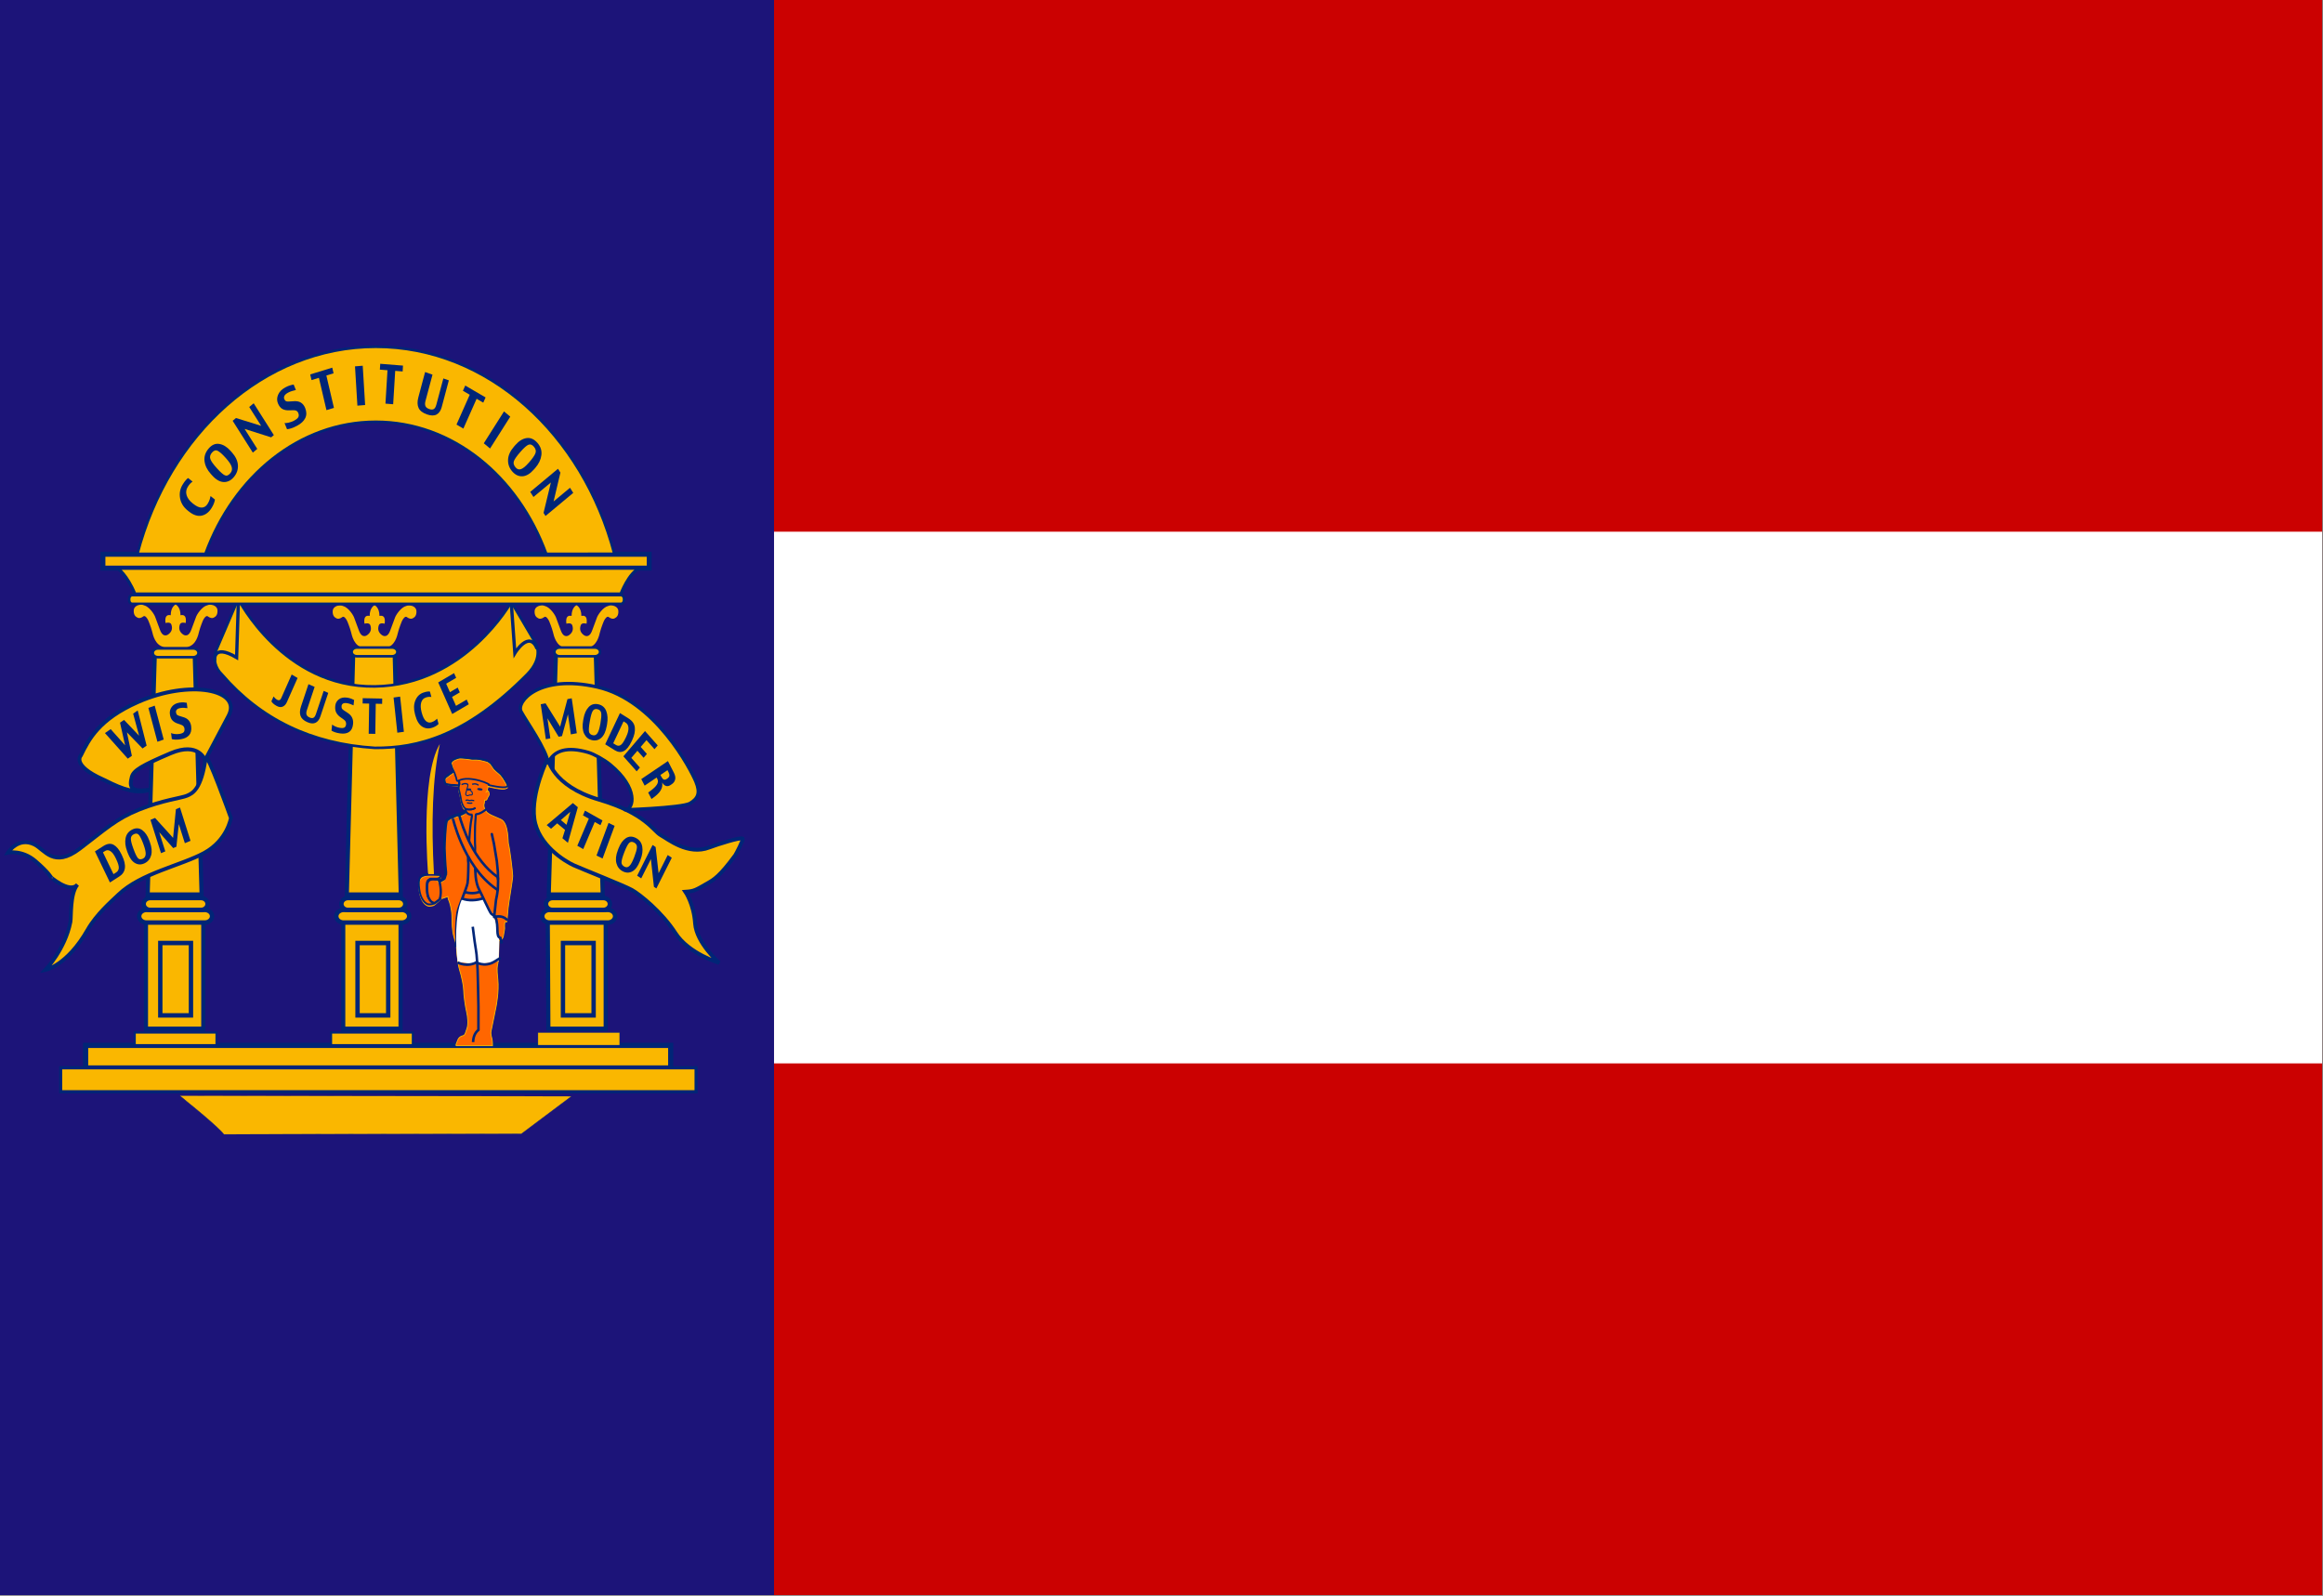
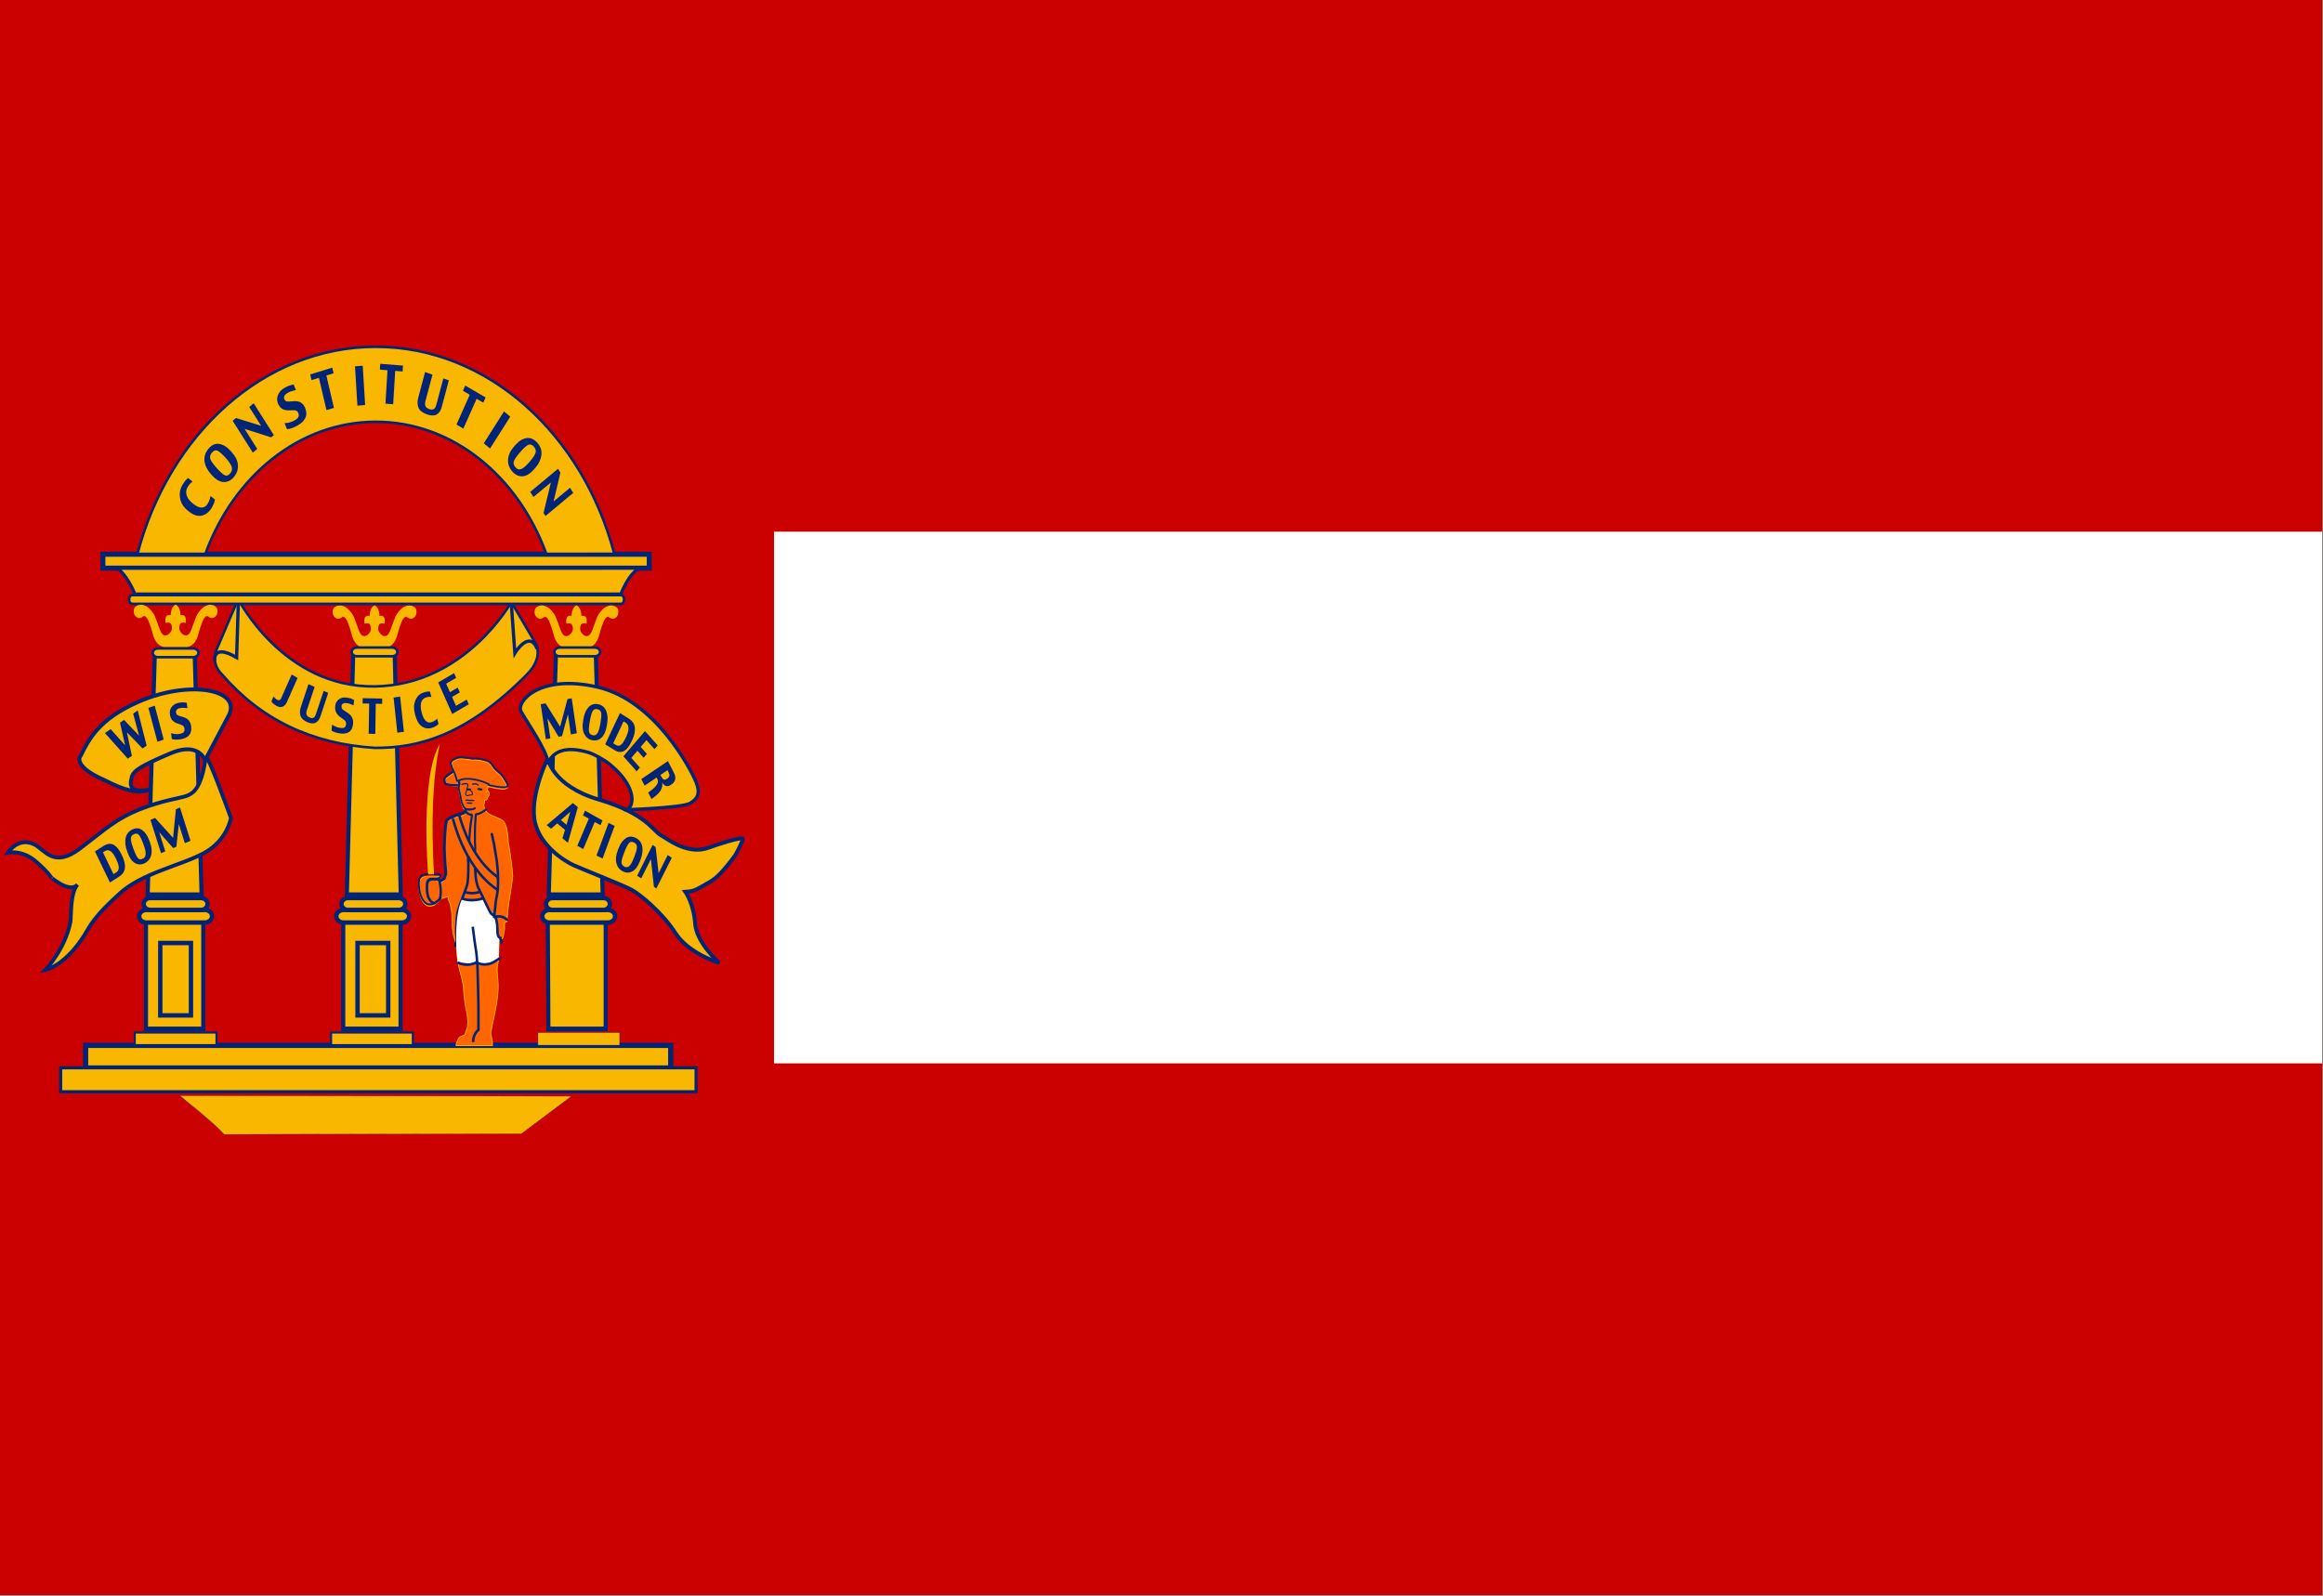
<svg xmlns="http://www.w3.org/2000/svg" xmlns:ns1="http://www.inkscape.org/namespaces/inkscape" xmlns:ns2="http://sodipodi.sourceforge.net/DTD/sodipodi-0.dtd" width="2108.195" height="1448.57" id="svg2" version="1.1" ns1:version="0.47 r22583" ns2:docname="Documento nuevo 1">
  <rect width="100%" height="100%" fill="#808080" stroke="none" />
  <defs id="defs4">
    <ns1:perspective ns2:type="inkscape:persp3d" ns1:vp_x="0 : 526.18109 : 1" ns1:vp_y="0 : 1000 : 0" ns1:vp_z="744.09448 : 526.18109 : 1" ns1:persp3d-origin="372.04724 : 350.78739 : 1" id="perspective10" />
    <ns1:perspective ns2:type="inkscape:persp3d" ns1:vp_x="0 : 0.5 : 1" ns1:vp_y="0 : 1000 : 0" ns1:vp_z="1 : 0.5 : 1" ns1:persp3d-origin="0.5 : 0.33333333 : 1" id="perspective3994" />
    <ns1:perspective id="perspective3967" ns1:persp3d-origin="360 : 162 : 1" ns1:vp_z="720 : 243 : 1" ns1:vp_y="0 : 1000 : 0" ns1:vp_x="0 : 243 : 1" ns2:type="inkscape:persp3d" />
    <ns1:perspective id="perspective3270" ns1:persp3d-origin="0.5 : 0.33333333 : 1" ns1:vp_z="1 : 0.5 : 1" ns1:vp_y="0 : 1000 : 0" ns1:vp_x="0 : 0.5 : 1" ns2:type="inkscape:persp3d" />
    <ns1:perspective id="perspective6293" ns1:persp3d-origin="371.13699 : 164.96567 : 1" ns1:vp_z="742.27399 : 247.4485 : 1" ns1:vp_y="0 : 1000 : 0" ns1:vp_x="0 : 247.4485 : 1" ns2:type="inkscape:persp3d" />
  </defs>
  <ns2:namedview id="base" pagecolor="#ffffff" bordercolor="#666666" borderopacity="1.0" ns1:pageopacity="0.0" ns1:pageshadow="2" ns1:zoom="0.12374369" ns1:cx="331.11986" ns1:cy="1446.5601" ns1:document-units="px" ns1:current-layer="layer1" showgrid="false" ns1:snap-bbox="true" ns1:window-width="1024" ns1:window-height="712" ns1:window-x="-4" ns1:window-y="-4" ns1:window-maximized="1" />
  <g ns1:label="Capa 1" ns1:groupmode="layer" id="layer1" transform="translate(908.383,-138.077)">
    <g ns1:label="Layer 1" id="layer1-7" transform="matrix(2.93,0,0,2.982,-909.255,136.64)">
      <g transform="matrix(0.959,0,0,1.079,0.298,0.482)" id="g3157">
        <rect style="fill:#cb0101" y="0" x="0" id="bg" width="750" height="450" />
-         <rect style="fill:#1c1479" y="0" x="0" id="left" width="250" height="450" />
        <rect style="fill:#ffffff" id="centre" width="500" height="150" x="250" y="150" />
      </g>
      <path id="path106" style="fill:#fab700;stroke:#002577;stroke-width:0pt;stroke-linejoin:round;stroke-miterlimit:3.864" d="m 116.273,184.736 c 0.025,-0.011 0.038,-0.016 0.039,-0.015 0.01,0 1.509,0.604 1.522,3.251 1.327,-0.28 1.863,0.509 1.607,2.368 0,0 -1.575,-0.48 -1.833,0.532 -0.386,1.17 -0.091,2.123 0.884,2.86 0,0 1.638,1.463 2.669,-1.31 1.031,-2.773 1.402,-3.716 1.402,-3.716 0.287,-1.021 1.994,-3.415 3.544,-3.751 0.591,-0.267 1.156,-0.214 1.786,-0.044 0,0 1.356,0.331 1.395,1.608 0.038,1.277 -0.424,1.833 -1.189,2.203 -0.846,0.41 -1.89,-0.47 -1.89,-0.47 -0.364,-0.077 -0.48,0.065 -0.704,0.24 -0.103,0.08 -0.532,0.611 -0.781,1.209 0,0 -0.753,1.793 -1.112,3.162 -0.283,1.078 -0.906,4.34 -3.837,4.83 l -6.917,0 c -2.931,-0.49 -3.554,-3.751 -3.837,-4.83 -0.359,-1.369 -1.112,-3.162 -1.112,-3.162 -0.249,-0.598 -0.678,-1.128 -0.781,-1.209 -0.223,-0.175 -0.34,-0.317 -0.704,-0.24 0,0 -1.044,0.879 -1.89,0.47 -0.765,-0.371 -1.228,-0.926 -1.189,-2.203 0.038,-1.277 1.395,-1.608 1.395,-1.608 0.631,-0.17 1.196,-0.222 1.786,0.044 1.55,0.336 3.257,2.729 3.543,3.751 0,0 0.371,0.943 1.402,3.716 1.031,2.773 2.669,1.31 2.669,1.31 0.975,-0.736 1.27,-1.69 0.884,-2.86 -0.257,-1.012 -1.833,-0.532 -1.833,-0.532 -0.256,-1.859 0.28,-2.648 1.607,-2.368 0.013,-2.646 1.512,-3.255 1.522,-3.251 8.7e-4,-3.3e-4 0.014,0 0.039,0.015 l -0.088,0 z" />
      <polygon id="polygon108" style="fill:#fab700;fill-rule:evenodd;stroke:#002577;stroke-width:8.489;stroke-miterlimit:3.864" transform="matrix(0.15,0,0,0.169,-100.588,-185.548)" points="1401.9,2277.75 1487.53,2277.75 1500.16,2712.42 1388.75,2712.42 1388.75,2712.42 " />
      <polygon id="polygon110" style="fill:#fab700;fill-rule:evenodd;stroke:#002577;stroke-width:8.489;stroke-miterlimit:3.864" transform="matrix(0.15,0,0,0.169,-100.588,-185.548)" points="1381.37,2756.75 1499.68,2756.71 1499.68,2954.14 1381.38,2954.14 1381.38,2954.14 " />
      <path id="path114" style="fill:#fab700;stroke:#002577;stroke-width:1.354;stroke-miterlimit:3.864" d="m 106.737,277.463 18.024,0 c 1.256,0 2.273,0.862 2.273,1.926 0,1.064 -1.018,1.926 -2.273,1.926 l -18.024,0 c -1.256,0 -2.273,-0.862 -2.273,-1.926 0,-1.064 1.018,-1.926 2.273,-1.926 l 0,0 z" />
      <path id="path118" style="fill:#fab700;fill-rule:evenodd;stroke:#002577;stroke-width:1.354;stroke-miterlimit:3.864" d="m 108.074,273.85 15.734,0 c 1.118,0 2.024,0.809 2.024,1.806 l 0,0 c 0,0.998 -0.906,1.807 -2.024,1.807 l -15.734,0 c -1.118,0 -2.024,-0.809 -2.024,-1.807 l 0,0 c 0,-0.998 0.906,-1.806 2.024,-1.806 z" />
      <rect id="rect120" style="fill:none;stroke:#002577;stroke-width:1.354;stroke-miterlimit:3.864" y="287.536" x="111.041" height="22.037" width="9.499" />
      <path id="path124" style="fill:#fab700;stroke:#002577;stroke-width:0.782;stroke-miterlimit:3.864" d="m 110.843,197.594 10.912,0 c 0.897,0 1.624,0.595 1.624,1.33 0,0.734 -0.727,1.329 -1.624,1.329 l -10.912,0 c -0.897,0 -1.624,-0.595 -1.624,-1.329 1.9e-4,-0.734 0.727,-1.33 1.624,-1.33 l 0,0 z" />
      <rect id="rect128" style="fill:#fab700;fill-rule:evenodd;stroke:#002577;stroke-width:1.595;stroke-miterlimit:3.864" y="318.701" x="26.821" height="6.885" width="181.219" />
      <rect id="rect132" style="fill:#fab700;stroke:#002577;stroke-width:0.957;stroke-miterlimit:3.864" y="325.527" x="19.09" height="7.29" width="196.807" />
      <rect id="rect136" style="fill:#fab700;fill-rule:evenodd;stroke:#002577;stroke-width:1.524;stroke-miterlimit:3.864" y="169.203" x="32.18" height="4.218" width="169.202" />
      <path id="path138" style="fill:#fab700;fill-rule:evenodd;stroke:#002577;stroke-width:0.782;stroke-linejoin:round;stroke-miterlimit:3.864" d="m 169.511,169.074 c -8.766,-23.662 -29.112,-40.195 -52.811,-40.195 -23.685,0 -44.02,16.556 -52.795,40.195 l -21.032,0 c 9.728,-36.369 39.134,-63.032 73.827,-63.032 34.716,0 64.14,26.613 73.858,63.02 l -21.047,0.012 z" />
      <path id="path140" style="fill:#fab700;fill-rule:evenodd;stroke:#002577;stroke-width:0.957;stroke-miterlimit:3.864" d="m 36.727,173.474 c 0,0 2.925,1.971 5.36,7.84 l 150.526,-0.011 c 0,0 2.475,-6.562 5.885,-7.846 l -161.772,0.013 z" />
      <path id="path144" style="fill:#fab700;fill-rule:evenodd;stroke:#002577;stroke-width:0.782;stroke-linejoin:round;stroke-miterlimit:3.864" d="m 74.071,182.838 c 0,0 13.945,26.964 42.3,26.593 28.011,-0.367 42.301,-25.676 42.301,-25.676 l 7.47,12.471 c 0,0 2.76,4.218 -2.598,9.537 -18.931,18.789 -33.927,22.482 -47.172,22.375 -19.562,-1.206 -35.34,-8.665 -47.334,-22.375 -2.157,-2.021 -2.598,-4.677 -1.949,-6.878 l 6.982,-16.047 z" />
      <path id="path146" style="fill:none;stroke:#002577;stroke-width:1.016;stroke-miterlimit:3.864" d="m 66.805,201.682 c 0,0 -0.852,-5.456 6.779,-1.054 l 0.568,-17.698" />
      <path id="path148" style="fill:none;stroke:#002577;stroke-width:1.016;stroke-miterlimit:3.864" d="m 166.669,197.968 c -2.436,-5.915 -6.901,1.329 -6.901,1.329 l -1.124,-15.451" />
      <path id="path152" style="fill:#fab700;stroke:#002577;stroke-width:0.798;stroke-miterlimit:3.864" d="m 41.273,181.631 151.34,0 c 0.538,0 0.974,0.513 0.974,1.145 l 0,0.381 c 0,0.632 -0.436,1.145 -0.974,1.145 l -151.34,0 c -0.538,0 -0.974,-0.513 -0.974,-1.145 l 0,-0.381 c -9.6e-5,-0.632 0.436,-1.145 0.974,-1.145 l 0,0 z" />
      <path id="path162" style="fill:#fab700;stroke:#002577;stroke-width:0pt;stroke-linejoin:round;stroke-miterlimit:3.864" d="m 54.65,184.524 c 0.025,-0.011 0.038,-0.016 0.039,-0.015 0.01,0 1.509,0.604 1.522,3.251 1.327,-0.28 1.863,0.51 1.607,2.369 0,0 -1.575,-0.48 -1.833,0.532 -0.386,1.17 -0.091,2.123 0.884,2.86 0,0 1.638,1.463 2.669,-1.31 1.031,-2.773 1.402,-3.716 1.402,-3.716 0.287,-1.021 1.993,-3.415 3.544,-3.751 0.591,-0.267 1.156,-0.214 1.786,-0.044 0,0 1.356,0.331 1.395,1.608 0.038,1.277 -0.424,1.833 -1.189,2.203 -0.846,0.41 -1.89,-0.47 -1.89,-0.47 -0.364,-0.077 -0.48,0.065 -0.704,0.24 -0.103,0.08 -0.532,0.611 -0.781,1.209 0,0 -0.753,1.793 -1.112,3.162 -0.283,1.078 -0.906,4.34 -3.837,4.829 l -6.917,0 c -2.931,-0.49 -3.554,-3.751 -3.837,-4.829 -0.359,-1.369 -1.112,-3.162 -1.112,-3.162 -0.249,-0.598 -0.678,-1.128 -0.781,-1.209 -0.223,-0.175 -0.34,-0.316 -0.704,-0.24 0,0 -1.044,0.879 -1.89,0.47 -0.765,-0.371 -1.228,-0.926 -1.189,-2.203 0.038,-1.277 1.395,-1.608 1.395,-1.608 0.631,-0.17 1.196,-0.222 1.786,0.044 1.55,0.335 3.257,2.729 3.544,3.751 0,0 0.371,0.943 1.402,3.716 1.031,2.773 2.669,1.31 2.669,1.31 0.975,-0.736 1.27,-1.69 0.884,-2.86 -0.257,-1.012 -1.833,-0.532 -1.833,-0.532 -0.256,-1.859 0.28,-2.648 1.607,-2.369 0.013,-2.646 1.512,-3.255 1.522,-3.251 0,-3.2e-4 0.014,0 0.039,0.015 l -0.088,0 z" />
      <polygon id="polygon164" style="fill:#fab700;fill-rule:evenodd;stroke:#002577;stroke-width:8.489;stroke-miterlimit:3.864" transform="matrix(0.15,0,0,0.169,-100.588,-185.548)" points="992.28,2277.75 1074.57,2277.75 1088.87,2712.42 977.464,2712.42 977.464,2712.42 " />
      <polygon id="polygon166" style="fill:#fab700;fill-rule:evenodd;stroke:#002577;stroke-width:8.489;stroke-miterlimit:3.864" transform="matrix(0.15,0,0,0.169,-100.588,-185.548)" points="974.015,2756.75 1092.32,2756.71 1092.32,2954.14 974.016,2954.14 974.016,2954.14 " />
      <path id="path168" style="fill:#fab700;fill-rule:evenodd;stroke:#002577;stroke-width:1.354;stroke-miterlimit:3.864" d="m 45.682,277.463 18.024,0 c 1.256,0 2.273,0.862 2.273,1.926 l 0,0 c 0,1.064 -1.018,1.926 -2.273,1.926 l -18.024,0 c -1.255,0 -2.273,-0.862 -2.273,-1.926 l 0,0 c -1.92e-4,-1.064 1.018,-1.926 2.273,-1.926 z" />
      <path id="path170" style="fill:#fab700;fill-rule:evenodd;stroke:#002577;stroke-width:1.354;stroke-miterlimit:3.864" d="m 46.827,273.85 15.734,0 c 1.118,0 2.024,0.809 2.024,1.806 l 0,0 c 0,0.998 -0.906,1.807 -2.024,1.807 l -15.734,0 c -1.118,0 -2.024,-0.809 -2.024,-1.807 l 0,0 c 0,-0.998 0.906,-1.806 2.024,-1.806 z" />
      <rect id="rect172" style="fill:none;stroke:#002577;stroke-width:1.354;stroke-miterlimit:3.864" y="287.536" x="49.945" height="22.037" width="9.499" />
      <path id="path176" style="fill:#fab700;stroke:#002577;stroke-width:0.782;stroke-miterlimit:3.864" d="m 49.238,197.876 10.912,0 c 0.897,0 1.624,0.595 1.624,1.33 0,0.734 -0.727,1.33 -1.624,1.33 l -10.912,0 c -0.897,0 -1.624,-0.595 -1.624,-1.33 0,-0.734 0.727,-1.33 1.624,-1.33 l 0,0 z" />
      <rect id="rect180" style="fill:#fab700;fill-rule:evenodd;stroke:#002577;stroke-width:0.651;stroke-miterlimit:3.864" y="314.786" x="42.028" height="3.851" width="25.332" />
      <path id="path188" style="fill:#fab700;stroke:#002577;stroke-width:0pt;stroke-linejoin:round;stroke-miterlimit:3.864" d="m 178.813,184.736 c 0.025,-0.011 0.038,-0.016 0.039,-0.015 0.01,0 1.509,0.604 1.522,3.251 1.327,-0.28 1.863,0.509 1.607,2.368 0,0 -1.575,-0.48 -1.833,0.532 -0.386,1.17 -0.091,2.123 0.884,2.86 0,0 1.638,1.463 2.669,-1.31 1.031,-2.773 1.402,-3.716 1.402,-3.716 0.287,-1.021 1.993,-3.415 3.544,-3.751 0.591,-0.267 1.156,-0.214 1.786,-0.044 0,0 1.356,0.331 1.395,1.608 0.038,1.277 -0.424,1.833 -1.189,2.203 -0.845,0.41 -1.89,-0.47 -1.89,-0.47 -0.364,-0.077 -0.48,0.065 -0.704,0.24 -0.103,0.08 -0.532,0.611 -0.781,1.209 0,0 -0.753,1.793 -1.112,3.162 -0.283,1.078 -0.906,4.34 -3.837,4.83 l -6.917,0 c -2.931,-0.49 -3.554,-3.751 -3.837,-4.83 -0.359,-1.369 -1.112,-3.162 -1.112,-3.162 -0.249,-0.598 -0.678,-1.128 -0.781,-1.209 -0.224,-0.175 -0.34,-0.317 -0.704,-0.24 0,0 -1.044,0.879 -1.89,0.47 -0.765,-0.371 -1.228,-0.926 -1.189,-2.203 0.038,-1.277 1.395,-1.608 1.395,-1.608 0.631,-0.17 1.196,-0.222 1.786,0.044 1.55,0.336 3.257,2.729 3.544,3.751 0,0 0.371,0.943 1.402,3.716 1.031,2.773 2.669,1.31 2.669,1.31 0.975,-0.736 1.27,-1.69 0.883,-2.86 -0.257,-1.012 -1.833,-0.532 -1.833,-0.532 -0.256,-1.859 0.28,-2.648 1.607,-2.368 0.013,-2.646 1.512,-3.255 1.522,-3.251 8.7e-4,-3.3e-4 0.014,0 0.039,0.015 l -0.088,0 z" />
      <polygon id="polygon190" style="fill:#fab700;fill-rule:evenodd;stroke:#002577;stroke-width:8.489;stroke-miterlimit:3.864" transform="matrix(0.15,0,0,0.169,-100.588,-185.548)" points="1820.51,2277.75 1902.81,2277.75 1917.1,2712.42 1805.69,2712.42 1805.69,2712.42 " />
      <polygon id="polygon192" style="fill:#fab700;fill-rule:evenodd;stroke:#002577;stroke-width:8.489;stroke-miterlimit:3.864" transform="matrix(0.15,0,0,0.169,-100.588,-185.548)" points="1803.7,2756.75 1923.25,2756.71 1923.25,2954.14 1804.95,2954.14 1804.95,2954.14 " />
      <path id="path196" style="fill:#fab700;stroke:#002577;stroke-width:1.354;stroke-miterlimit:3.864" d="m 170.526,277.463 18.024,0 c 1.256,0 2.273,0.862 2.273,1.926 0,1.064 -1.018,1.926 -2.273,1.926 l -18.024,0 c -1.256,0 -2.273,-0.862 -2.273,-1.926 0,-1.064 1.018,-1.926 2.273,-1.926 l 0,0 z" />
      <path id="path200" style="fill:#fab700;fill-rule:evenodd;stroke:#002577;stroke-width:1.354;stroke-miterlimit:3.864" d="m 171.442,273.85 15.734,0 c 1.118,0 2.024,0.809 2.024,1.806 l 0,0 c 0,0.998 -0.906,1.807 -2.024,1.807 l -15.734,0 c -1.118,0 -2.024,-0.809 -2.024,-1.807 l 0,0 c 0,-0.998 0.906,-1.806 2.024,-1.806 z" />
-       <rect id="rect202" style="fill:none;stroke:#002577;stroke-width:1.354;stroke-miterlimit:3.864" y="287.536" x="174.667" height="22.037" width="9.499" />
      <path id="path206" style="fill:#fab700;stroke:#002577;stroke-width:0.782;stroke-miterlimit:3.864" d="m 173.634,197.594 10.912,0 c 0.897,0 1.624,0.595 1.624,1.33 0,0.734 -0.727,1.329 -1.624,1.329 l -10.912,0 c -0.897,0 -1.624,-0.595 -1.624,-1.329 0,-0.734 0.727,-1.33 1.624,-1.33 l 0,0 z" />
      <rect id="rect210" style="fill:#fab700;fill-rule:evenodd;stroke:#002577;stroke-width:0.651;stroke-miterlimit:3.864" y="314.786" x="102.84" height="3.851" width="25.332" />
      <path id="path212" style="fill:#fab700;fill-rule:evenodd;stroke:#002577;stroke-width:1.162;stroke-miterlimit:3.864" d="m 11.269,262.595 c -4.135,-3.486 -8.504,-2.568 -8.504,-2.568 0,0 3.157,-4.931 8.192,-2.477 3.199,1.56 5.93,7.339 14.044,1.284 8.114,-6.054 11.263,-9.113 18.413,-11.925 7.346,-2.889 13.107,-3.486 14.824,-4.22 1.716,-0.734 4.402,-1.884 5.773,-11.558 0.312,-2.202 7.802,18.346 7.802,18.346 0,0 -1.092,6.788 -8.27,10.641 -7.178,3.853 -19.615,6.157 -26.527,12.659 -2.341,2.202 -6.838,6.008 -9.557,10.687 -6.398,11.008 -13.068,12.246 -13.068,12.246 0,0 6.049,-6.213 7.724,-14.585 0.312,-1.559 -0.198,-8.574 2.185,-11.375 -2.53,2.975 -8.935,-2.886 -8.114,-2.11 0,-2.2e-4 -0.78,-1.56 -4.915,-5.045 z" />
      <path id="path214" style="fill:#fab700;fill-rule:evenodd;stroke:#002577;stroke-width:1.185;stroke-miterlimit:3.864" d="m 169.961,231.319 c 0,0 1.299,8.345 15.832,12.563 14.533,4.218 16.807,9.537 19.161,10.821 2.355,1.284 8.472,6.227 15.02,3.76 2.58,-0.972 9.788,-3.21 10.377,-2.712 0.221,0.414 -2.06,4.724 -2.339,5.097 -4.822,6.438 -6.658,7.428 -8.444,8.436 -3.901,2.203 -4.203,2.47 -6.982,2.659 0,0 2.598,3.668 3.004,9.628 0.406,5.96 7.47,12.012 7.47,12.012 0,0 -9.418,-2.751 -13.559,-9.078 -4.141,-6.327 -10.961,-11.738 -13.478,-13.113 -2.517,-1.375 -15.345,-6.327 -18.024,-7.519 -2.679,-1.192 -11.042,-6.144 -12.179,-14.122 -1.137,-7.978 4.141,-18.432 4.141,-18.432 z" />
      <path id="path216" style="fill:#fab700;stroke:#002577;stroke-width:1.185;stroke-miterlimit:3.864" d="m 32.171,237.736 c -9.865,-4.356 -6.819,-7.296 -6.819,-7.296 2.427,-4.89 5.607,-11.031 17.626,-16.242 16.076,-6.969 32.476,-3.851 28.092,4.218 -2.665,4.906 -7.266,13.48 -7.266,13.48 0,0 -1.908,-5.777 -10.677,-2.109 -8.769,3.668 -11.475,5.222 -11.996,7.161 -0.812,3.026 -0.487,4.952 5.846,3.851 -4.141,1.559 -8.754,-0.067 -13.933,-2.664 l -0.874,-0.4 z" />
      <path id="path218" style="fill:#fab700;stroke:#002577;stroke-width:1.016;stroke-linejoin:round;stroke-miterlimit:3.864" d="m 182.505,229.512 c 1.823,0.529 4.935,2.231 6.769,3.715 8.937,7.232 7.292,13.54 4.814,13.705 -2.76,0.183 17.523,-0.456 19.959,-1.923 2.436,-1.467 3.248,-3.118 1.786,-6.602 -1.461,-3.484 -12.503,-24.759 -30.528,-28.794 -18.024,-4.035 -25.167,4.528 -23.627,7.428 1.461,2.751 8.119,11.921 8.363,15.68 1.849,-3.934 6.008,-5.055 12.463,-3.209 z" />
      <polygon id="polygon222" style="fill:#002577;fill-rule:evenodd" transform="matrix(0.15,0,0,0.169,-100.588,-185.548)" points="1853.13,2358.55 1863.63,2421.5 1863.63,2421.5 1851.34,2423.57 1845.31,2387.44 1833.03,2426.64 1826.08,2427.8 1802.93,2394.55 1808.96,2430.68 1799.67,2432.24 1789.16,2369.28 1799.12,2367.61 1829.19,2409.7 1844.31,2360.03 " />
      <path id="path224" style="fill:#002577;fill-rule:evenodd" d="m 188.229,221.487 c -0.301,1.671 -0.865,2.869 -1.693,3.595 -0.827,0.721 -1.789,0.956 -2.887,0.703 -1.086,-0.25 -1.887,-0.889 -2.402,-1.919 -0.514,-1.034 -0.623,-2.375 -0.327,-4.022 l 0.109,-0.604 c 0.277,-1.535 0.815,-2.714 1.615,-3.54 0.804,-0.824 1.812,-1.097 3.025,-0.818 1.184,0.272 1.991,0.969 2.42,2.091 0.433,1.123 0.514,2.438 0.242,3.944 l -0.102,0.569 z m -1.994,-0.604 0.052,-0.288 c 0.235,-1.306 0.315,-2.296 0.24,-2.971 -0.075,-0.675 -0.469,-1.095 -1.181,-1.258 -0.657,-0.151 -1.145,0.029 -1.462,0.541 -0.314,0.513 -0.601,1.492 -0.861,2.938 l -0.047,0.26 c -0.262,1.455 -0.346,2.477 -0.251,3.064 0.095,0.587 0.493,0.961 1.193,1.122 0.574,0.132 1.042,-0.065 1.404,-0.591 0.365,-0.525 0.669,-1.464 0.913,-2.817 z" />
-       <path id="path226" style="fill:#002577;fill-rule:evenodd" d="m 195.919,226.163 c -0.74,1.54 -1.548,2.526 -2.422,2.957 -0.871,0.433 -1.809,0.341 -2.815,-0.276 l -2.928,-1.796 4.567,-9.499 2.626,1.611 c 1.2,0.736 1.861,1.671 1.983,2.806 0.127,1.133 -0.148,2.404 -0.826,3.814 l -0.185,0.384 z m -1.78,-1.173 0.124,-0.258 c 0.5,-1.041 0.731,-1.929 0.692,-2.665 -0.039,-0.736 -0.32,-1.264 -0.842,-1.585 l -0.672,-0.412 -3.205,6.667 0.826,0.506 c 0.512,0.314 1.002,0.33 1.472,0.047 0.471,-0.287 1.007,-1.053 1.606,-2.3 z" />
+       <path id="path226" style="fill:#002577;fill-rule:evenodd" d="m 195.919,226.163 c -0.74,1.54 -1.548,2.526 -2.422,2.957 -0.871,0.433 -1.809,0.341 -2.815,-0.276 l -2.928,-1.796 4.567,-9.499 2.626,1.611 c 1.2,0.736 1.861,1.671 1.983,2.806 0.127,1.133 -0.148,2.404 -0.826,3.814 l -0.185,0.384 z m -1.78,-1.173 0.124,-0.258 c 0.5,-1.041 0.731,-1.929 0.692,-2.665 -0.039,-0.736 -0.32,-1.264 -0.842,-1.585 l -0.672,-0.412 -3.205,6.667 0.826,0.506 c 0.512,0.314 1.002,0.33 1.472,0.047 0.471,-0.287 1.007,-1.053 1.606,-2.3 " />
      <polygon id="polygon228" style="fill:#002577;fill-rule:evenodd" transform="matrix(0.15,0,0,0.169,-100.588,-185.548)" points="1987.22,2490.11 1959.8,2463.09 2004.43,2417.56 2030.68,2443.42 2024.03,2450.21 2007.5,2433.93 1995.52,2446.15 2008.36,2458.79 2001.61,2465.67 1988.78,2453.03 1976.18,2465.88 1993.87,2483.32 1987.22,2490.11 " />
      <path id="path230" style="fill:#002577;fill-rule:evenodd" d="m 202.09,243.699 -1.027,-1.97 c 1.321,-0.9 2.199,-1.668 2.633,-2.305 0.439,-0.635 0.514,-1.23 0.225,-1.785 l -0.245,-0.469 -3.705,2.465 -1.04,-1.994 8.246,-5.486 1.816,3.483 c 0.442,0.848 0.584,1.562 0.425,2.142 -0.157,0.583 -0.485,1.041 -0.984,1.373 l -0.448,0.298 c -0.47,0.313 -0.928,0.409 -1.373,0.289 -0.445,-0.12 -0.854,-0.471 -1.227,-1.055 0.17,0.824 0.011,1.632 -0.473,2.424 -0.479,0.793 -1.42,1.656 -2.823,2.589 z m 4.703,-6.099 0.224,-0.149 c 0.357,-0.237 0.559,-0.509 0.606,-0.814 0.047,-0.305 -0.034,-0.657 -0.241,-1.056 l -0.339,-0.651 -2.18,1.451 0.281,0.539 c 0.247,0.473 0.503,0.758 0.769,0.854 0.266,0.096 0.56,0.038 0.881,-0.175 z" />
      <path id="path234" style="fill:#002577;fill-rule:evenodd" d="m 176.199,257.04 -1.696,-1.392 0.808,-2.542 -2.427,-1.992 -1.905,1.642 -1.35,-1.108 8.101,-6.713 1.545,1.268 -3.076,10.837 z m -0.426,-5.485 1.162,-3.96 -2.917,2.52 1.755,1.44 z" />
      <polygon id="polygon236" style="fill:#002577;fill-rule:evenodd" transform="matrix(0.15,0,0,0.169,-100.588,-185.548)" points="1912.48,2587.12 1912.48,2587.12 1900.66,2581.34 1876.91,2630.16 1864.67,2624.17 1888.42,2575.35 1876.31,2569.43 1880.47,2560.88 1916.64,2578.57 " />
      <polygon id="polygon238" style="fill:#002577;fill-rule:evenodd" transform="matrix(0.15,0,0,0.169,-100.588,-185.548)" points="1904.3,2641.79 1929.17,2583.03 1941.72,2588.37 1916.84,2647.13 1916.84,2647.13 " />
      <path id="path240" style="fill:#002577;fill-rule:evenodd" d="m 198.499,262.643 c -0.614,1.558 -1.395,2.59 -2.341,3.096 -0.946,0.502 -1.93,0.496 -2.954,-0.019 -1.013,-0.509 -1.672,-1.329 -1.978,-2.461 -0.304,-1.136 -0.154,-2.471 0.452,-4.007 l 0.222,-0.563 c 0.564,-1.431 1.316,-2.451 2.255,-3.061 0.943,-0.608 1.98,-0.628 3.11,-0.06 1.104,0.555 1.758,1.433 1.962,2.634 0.207,1.202 0.035,2.506 -0.519,3.91 l -0.209,0.53 z m -1.831,-1.078 0.106,-0.268 c 0.48,-1.217 0.748,-2.164 0.804,-2.842 0.056,-0.678 -0.248,-1.183 -0.912,-1.517 -0.613,-0.308 -1.123,-0.251 -1.531,0.171 -0.404,0.424 -0.872,1.31 -1.404,2.658 l -0.095,0.242 c -0.535,1.357 -0.812,2.333 -0.832,2.93 -0.02,0.597 0.297,1.059 0.95,1.387 0.536,0.269 1.03,0.191 1.484,-0.234 0.457,-0.424 0.934,-1.266 1.431,-2.527 z" />
      <polygon id="polygon242" style="fill:#002577;fill-rule:evenodd" transform="matrix(0.15,0,0,0.169,-100.588,-185.548)" points="1988.24,2678.07 2020.08,2622.79 2026.39,2626.45 2032.51,2673.61 2051.35,2640.89 2059.75,2645.75 2027.92,2701.04 2027.92,2701.04 2022.85,2698.1 2016.64,2648.2 1996.64,2682.93 " />
      <polygon id="polygon246" style="fill:#002577;fill-rule:evenodd" transform="matrix(0.15,0,0,0.169,-100.588,-185.548)" points="947.473,2386.16 956.922,2380.46 956.922,2380.46 975.353,2443.83 966.901,2448.92 934.647,2419.84 944.877,2462.19 936.425,2467.28 889.304,2421.2 901.123,2414.08 930.901,2443.32 920.398,2402.47 928.679,2397.48 959.796,2425.91 " />
      <polygon id="polygon248" style="fill:#002577;fill-rule:evenodd" transform="matrix(0.15,0,0,0.169,-100.588,-185.548)" points="997.61,2436.85 978.994,2375.81 992.027,2371.81 1010.64,2432.86 1010.64,2432.86 " />
      <path id="path250" style="fill:#002577;fill-rule:evenodd" d="m 59.515,221.608 c 0.141,1.135 -0.072,2.025 -0.641,2.67 -0.569,0.64 -1.421,1.05 -2.554,1.23 -0.648,0.103 -1.201,0.145 -1.657,0.126 -0.457,-0.019 -0.839,-0.075 -1.146,-0.165 l -0.229,-1.844 c 0.247,0.13 0.622,0.227 1.125,0.292 0.502,0.06 0.988,0.053 1.457,-0.022 0.66,-0.105 1.101,-0.281 1.321,-0.528 0.225,-0.248 0.307,-0.613 0.247,-1.095 -0.038,-0.312 -0.163,-0.575 -0.372,-0.787 -0.209,-0.213 -0.758,-0.451 -1.646,-0.715 -0.708,-0.215 -1.276,-0.542 -1.704,-0.981 -0.428,-0.443 -0.696,-1.095 -0.803,-1.956 -0.102,-0.823 0.105,-1.565 0.623,-2.226 0.522,-0.662 1.304,-1.075 2.346,-1.241 0.505,-0.08 0.965,-0.103 1.379,-0.067 0.417,0.03 0.712,0.07 0.885,0.12 l 0.203,1.632 c -0.355,-0.045 -0.705,-0.078 -1.053,-0.101 -0.348,-0.022 -0.712,0 -1.094,0.057 -0.541,0.086 -0.918,0.247 -1.132,0.483 -0.214,0.237 -0.302,0.504 -0.265,0.802 0.047,0.379 0.172,0.65 0.375,0.816 0.203,0.166 0.764,0.368 1.682,0.608 0.855,0.221 1.487,0.574 1.896,1.059 0.412,0.48 0.665,1.091 0.757,1.833 z" />
      <path id="path254" style="fill:#002577;fill-rule:evenodd" d="m 89.133,214.259 c -0.294,0.651 -0.725,1.097 -1.293,1.338 -0.563,0.239 -1.215,0.145 -1.956,-0.281 -0.433,-0.249 -0.767,-0.484 -1.001,-0.705 -0.231,-0.218 -0.404,-0.433 -0.52,-0.645 l 0.665,-1.474 c 0.109,0.148 0.263,0.32 0.464,0.516 0.206,0.194 0.425,0.357 0.658,0.491 0.222,0.128 0.446,0.166 0.672,0.114 0.226,-0.052 0.416,-0.248 0.57,-0.589 l 3.254,-7.213 1.825,1.05 -3.337,7.398 z" />
      <path id="path256" style="fill:#002577;fill-rule:evenodd" d="m 99.531,218.579 c -0.323,0.95 -0.822,1.588 -1.496,1.915 -0.673,0.322 -1.525,0.26 -2.556,-0.187 -1.106,-0.479 -1.803,-1.111 -2.091,-1.896 -0.288,-0.785 -0.24,-1.743 0.145,-2.876 l 2.308,-6.788 1.912,0.829 -2.401,7.063 c -0.186,0.548 -0.224,1.006 -0.111,1.371 0.117,0.363 0.433,0.656 0.947,0.878 0.476,0.206 0.87,0.237 1.182,0.09 0.316,-0.144 0.581,-0.533 0.797,-1.166 l 2.388,-7.022 1.417,0.614 -2.44,7.176 z" />
      <path id="path258" style="fill:#002577;fill-rule:evenodd" d="m 109.654,220.909 c -0.124,1.138 -0.534,1.935 -1.231,2.391 -0.697,0.452 -1.613,0.599 -2.749,0.441 -0.65,-0.09 -1.193,-0.211 -1.63,-0.363 -0.437,-0.152 -0.793,-0.317 -1.069,-0.495 l 0.201,-1.849 c 0.209,0.197 0.549,0.401 1.02,0.611 0.471,0.205 0.942,0.34 1.413,0.405 0.662,0.092 1.127,0.051 1.397,-0.124 0.274,-0.174 0.437,-0.502 0.49,-0.986 0.034,-0.313 -0.026,-0.603 -0.179,-0.869 -0.153,-0.266 -0.629,-0.657 -1.426,-1.172 -0.635,-0.415 -1.108,-0.897 -1.421,-1.446 -0.312,-0.553 -0.421,-1.261 -0.328,-2.124 0.089,-0.825 0.46,-1.481 1.112,-1.968 0.656,-0.487 1.506,-0.657 2.551,-0.512 0.506,0.07 0.955,0.183 1.347,0.339 0.396,0.151 0.672,0.276 0.827,0.375 l -0.178,1.635 c -0.332,-0.147 -0.663,-0.282 -0.994,-0.405 -0.331,-0.123 -0.687,-0.211 -1.07,-0.264 -0.542,-0.075 -0.944,-0.029 -1.204,0.136 -0.261,0.166 -0.407,0.398 -0.44,0.697 -0.041,0.379 0.017,0.679 0.176,0.898 0.158,0.219 0.653,0.579 1.485,1.079 0.775,0.464 1.305,0.989 1.589,1.577 0.289,0.584 0.393,1.248 0.312,1.992 z" />
      <polygon id="polygon260" style="fill:#002577;fill-rule:evenodd" transform="matrix(0.15,0,0,0.169,-100.588,-185.548)" points="1461.62,2368.56 1461.62,2368.56 1448.47,2368.33 1447.53,2422.64 1433.9,2422.4 1434.85,2368.1 1421.38,2367.86 1421.55,2358.34 1461.79,2359.05 " />
      <polygon id="polygon262" style="fill:#002577;fill-rule:evenodd" transform="matrix(0.15,0,0,0.169,-100.588,-185.548)" points="1493.03,2420.52 1485.28,2357.16 1498.8,2355.5 1506.56,2418.85 1506.56,2418.85 " />
      <path id="path264" style="fill:#002577;fill-rule:evenodd" d="m 136.13,220.842 c -0.106,0.152 -0.323,0.336 -0.65,0.554 -0.326,0.222 -0.722,0.414 -1.186,0.574 -1.172,0.405 -2.244,0.306 -3.218,-0.297 -0.971,-0.609 -1.682,-1.746 -2.134,-3.413 l -0.113,-0.418 c -0.42,-1.553 -0.383,-2.929 0.111,-4.128 0.498,-1.201 1.314,-1.996 2.447,-2.388 0.488,-0.168 0.904,-0.275 1.249,-0.319 0.344,-0.049 0.621,-0.05 0.831,0 l 0.445,1.644 c -0.194,-0.048 -0.444,-0.064 -0.75,-0.048 -0.303,0.015 -0.644,0.088 -1.024,0.219 -0.707,0.244 -1.172,0.762 -1.394,1.552 -0.219,0.79 -0.172,1.76 0.139,2.911 l 0.038,0.144 c 0.334,1.233 0.765,2.081 1.293,2.542 0.532,0.461 1.119,0.58 1.76,0.359 0.434,-0.15 0.791,-0.328 1.071,-0.535 0.279,-0.211 0.496,-0.393 0.652,-0.547 l 0.432,1.596 z" />
      <polygon id="polygon266" style="fill:#002577;fill-rule:evenodd" transform="matrix(0.15,0,0,0.169,-100.588,-185.548)" points="1640.58,2369.34 1606.33,2386.83 1577.43,2329.96 1610.21,2313.21 1614.52,2321.69 1593.88,2332.24 1601.64,2347.5 1617.67,2339.31 1622.04,2347.9 1606.01,2356.09 1614.17,2372.15 1636.27,2360.86 1640.58,2369.34 " />
      <path id="path270" style="fill:#002577;fill-rule:evenodd" d="m 38.071,260.856 c 0.753,1.533 1.055,2.832 0.907,3.896 -0.144,1.063 -0.717,1.907 -1.718,2.533 l -2.913,1.824 -4.642,-9.456 2.613,-1.635 c 1.194,-0.748 2.248,-0.874 3.16,-0.381 0.914,0.487 1.716,1.433 2.405,2.836 l 0.187,0.382 z m -1.832,1.065 -0.126,-0.257 c -0.509,-1.036 -1.048,-1.733 -1.619,-2.091 -0.571,-0.358 -1.116,-0.374 -1.636,-0.049 l -0.669,0.419 3.258,6.636 0.822,-0.514 c 0.509,-0.319 0.784,-0.778 0.826,-1.377 0.039,-0.603 -0.246,-1.525 -0.855,-2.766 z" />
      <path id="path272" style="fill:#002577;fill-rule:evenodd" d="m 46.708,256.791 c 0.59,1.57 0.726,2.918 0.408,4.046 -0.32,1.124 -0.995,1.932 -2.027,2.427 -1.02,0.489 -2.001,0.475 -2.942,-0.044 -0.943,-0.523 -1.705,-1.559 -2.287,-3.106 l -0.213,-0.567 c -0.542,-1.442 -0.69,-2.759 -0.444,-3.951 0.249,-1.194 0.944,-2.064 2.083,-2.61 1.113,-0.534 2.127,-0.475 3.044,0.175 0.92,0.649 1.646,1.681 2.178,3.096 l 0.201,0.534 z m -1.946,0.778 -0.102,-0.27 c -0.461,-1.227 -0.892,-2.094 -1.292,-2.603 -0.401,-0.508 -0.935,-0.602 -1.605,-0.281 -0.618,0.296 -0.929,0.757 -0.934,1.382 0,0.623 0.253,1.614 0.764,2.973 l 0.091,0.244 c 0.514,1.367 0.957,2.263 1.33,2.686 0.373,0.423 0.888,0.477 1.546,0.161 0.54,-0.259 0.827,-0.721 0.86,-1.385 0.037,-0.666 -0.182,-1.635 -0.66,-2.906 z" />
      <polygon id="polygon274" style="fill:#002577;fill-rule:evenodd" transform="matrix(0.15,0,0,0.169,-100.588,-185.548)" points="1044.2,2555.28 1065.98,2615.27 1065.98,2615.27 1054.27,2619.54 1041.77,2585.12 1036.83,2625.91 1030.2,2628.33 1001.39,2599.85 1013.89,2634.28 1005.04,2637.51 983.259,2577.52 992.751,2574.06 1029.97,2609.95 1035.8,2558.35 " />
      <path id="path278" style="fill:#002577;fill-rule:evenodd" d="m 66.865,152.544 c -0.01,0.222 -0.092,0.564 -0.26,1.028 -0.164,0.466 -0.409,0.962 -0.735,1.487 -0.823,1.324 -1.857,2.119 -3.102,2.386 -1.246,0.259 -2.573,-0.166 -3.979,-1.276 l -0.353,-0.278 c -1.31,-1.033 -2.099,-2.287 -2.366,-3.759 -0.265,-1.477 5.78e-4,-2.856 0.796,-4.137 0.343,-0.551 0.657,-0.989 0.945,-1.312 0.283,-0.326 0.534,-0.555 0.754,-0.686 l 1.387,1.094 c -0.205,0.117 -0.441,0.309 -0.71,0.575 -0.266,0.262 -0.533,0.608 -0.8,1.038 -0.496,0.799 -0.609,1.641 -0.339,2.527 0.273,0.882 0.895,1.706 1.866,2.472 l 0.121,0.095 c 1.04,0.821 1.939,1.219 2.695,1.194 0.759,-0.029 1.363,-0.406 1.814,-1.131 0.305,-0.49 0.523,-0.943 0.654,-1.357 0.127,-0.417 0.216,-0.758 0.266,-1.023 l 1.347,1.062 z" />
      <path id="path280" style="fill:#002577;fill-rule:evenodd" d="m 72.059,138.11 c 1.208,1.314 1.852,2.642 1.933,3.982 0.077,1.337 -0.34,2.536 -1.252,3.6 -0.902,1.052 -1.948,1.56 -3.14,1.524 -1.195,-0.04 -2.388,-0.708 -3.579,-2.004 l -0.436,-0.475 c -1.11,-1.207 -1.755,-2.495 -1.936,-3.864 -0.178,-1.372 0.237,-2.645 1.243,-3.819 0.983,-1.147 2.082,-1.628 3.296,-1.442 1.217,0.182 2.37,0.866 3.46,2.051 l 0.411,0.447 z m -1.778,1.845 -0.208,-0.226 c -0.944,-1.027 -1.723,-1.698 -2.336,-2.012 -0.614,-0.314 -1.216,-0.126 -1.808,0.564 -0.546,0.637 -0.705,1.281 -0.479,1.932 0.23,0.648 0.867,1.54 1.913,2.678 l 0.188,0.204 c 1.052,1.145 1.855,1.838 2.407,2.078 0.553,0.24 1.12,0.021 1.701,-0.658 0.477,-0.556 0.61,-1.189 0.4,-1.897 -0.207,-0.712 -0.8,-1.6 -1.777,-2.664 z" />
      <polygon id="polygon282" style="fill:#002577;fill-rule:evenodd" transform="matrix(0.15,0,0,0.169,-100.588,-185.548)" points="1194.63,1916.03 1152.99,1858.72 1159.9,1853.69 1211.85,1867.77 1187.21,1833.85 1196.4,1827.18 1238.04,1884.49 1238.04,1884.49 1232.49,1888.52 1177.66,1873.34 1203.82,1909.35 " />
      <path id="path284" style="fill:#002577;fill-rule:evenodd" d="m 94.81,124.658 c 0.477,1.153 0.489,2.184 0.036,3.095 -0.456,0.906 -1.291,1.678 -2.506,2.316 -0.695,0.365 -1.3,0.627 -1.815,0.787 -0.515,0.16 -0.957,0.252 -1.326,0.276 l -0.775,-1.873 c 0.313,0.04 0.759,0 1.338,-0.133 0.578,-0.134 1.118,-0.333 1.621,-0.597 0.708,-0.372 1.15,-0.733 1.327,-1.083 0.181,-0.352 0.17,-0.773 -0.033,-1.263 -0.131,-0.317 -0.343,-0.548 -0.637,-0.692 -0.293,-0.144 -0.973,-0.182 -2.04,-0.113 -0.851,0.05 -1.577,-0.075 -2.178,-0.373 -0.603,-0.303 -1.085,-0.892 -1.447,-1.766 -0.346,-0.836 -0.323,-1.707 0.07,-2.615 0.396,-0.91 1.153,-1.658 2.27,-2.245 0.541,-0.284 1.048,-0.489 1.521,-0.615 0.475,-0.132 0.815,-0.206 1.022,-0.221 l 0.686,1.657 c -0.409,0.092 -0.81,0.195 -1.204,0.308 -0.394,0.114 -0.796,0.278 -1.205,0.493 -0.58,0.305 -0.956,0.625 -1.128,0.961 -0.172,0.336 -0.196,0.655 -0.07,0.958 0.159,0.384 0.375,0.625 0.649,0.721 0.273,0.096 0.956,0.091 2.049,-0.015 1.017,-0.102 1.822,0.025 2.415,0.38 0.596,0.348 1.049,0.899 1.362,1.653 z" />
      <polygon id="polygon286" style="fill:#002577;fill-rule:evenodd" transform="matrix(0.15,0,0,0.169,-100.588,-185.548)" points="1361.37,1773.19 1361.37,1773.19 1346.5,1777.18 1362.1,1835.4 1346.68,1839.53 1331.08,1781.31 1315.85,1785.39 1313.11,1775.19 1358.64,1762.99 " />
      <rect id="rect288" style="fill:#002577;fill-rule:evenodd" transform="matrix(0.997,-0.079,0.062,0.998,0,0)" y="120.386" x="103.099" height="11.99" width="2.401" />
      <polygon id="polygon290" style="fill:#002577;fill-rule:evenodd" transform="matrix(0.15,0,0,0.169,-100.588,-185.548)" points="1504,1769.84 1504,1769.84 1488.64,1768.77 1484.43,1828.9 1468.51,1827.79 1472.71,1767.66 1456.98,1766.56 1457.72,1756.02 1504.73,1759.31 " />
      <path id="path292" style="fill:#002577;fill-rule:evenodd" d="m 137.106,124.425 c -0.293,1.079 -0.817,1.824 -1.573,2.235 -0.754,0.405 -1.75,0.395 -2.987,-0.031 -1.327,-0.457 -2.192,-1.113 -2.595,-1.966 -0.403,-0.854 -0.43,-1.924 -0.08,-3.212 l 2.094,-7.716 2.294,0.79 -2.178,8.028 c -0.169,0.623 -0.173,1.135 -0.011,1.534 0.168,0.396 0.56,0.7 1.176,0.912 0.571,0.197 1.032,0.203 1.382,0.018 0.354,-0.183 0.629,-0.634 0.825,-1.354 l 2.166,-7.982 1.7,0.586 -2.213,8.157 z" />
      <polygon id="polygon294" style="fill:#002577;fill-rule:evenodd" transform="matrix(0.15,0,0,0.169,-100.588,-185.548)" points="1670.47,1826.05 1670.47,1826.05 1656.75,1819.06 1629.39,1872.77 1615.17,1865.52 1642.53,1811.81 1628.48,1804.65 1633.27,1795.24 1675.27,1816.64 " />
      <rect id="rect296" style="fill:#002577;fill-rule:evenodd" transform="matrix(0.774,0.633,-0.542,0.84,0,0)" y="-1.707" x="200.878" height="11.547" width="2.508" />
      <path id="path298" style="fill:#002577;fill-rule:evenodd" d="m 165.699,143.358 c -1.187,1.338 -2.377,2.04 -3.567,2.108 -1.187,0.064 -2.245,-0.427 -3.173,-1.473 -0.918,-1.034 -1.35,-2.222 -1.297,-3.564 0.057,-1.345 0.67,-2.677 1.841,-3.997 l 0.429,-0.483 c 1.091,-1.229 2.245,-1.933 3.462,-2.113 1.221,-0.176 2.343,0.313 3.368,1.467 1.001,1.128 1.408,2.374 1.222,3.738 -0.183,1.368 -0.81,2.655 -1.881,3.862 l -0.404,0.455 z m -1.606,-2.035 0.205,-0.23 c 0.928,-1.045 1.537,-1.911 1.826,-2.597 0.289,-0.686 0.133,-1.368 -0.469,-2.046 -0.556,-0.626 -1.124,-0.817 -1.706,-0.573 -0.579,0.247 -1.382,0.95 -2.41,2.108 l -0.185,0.208 c -1.034,1.165 -1.663,2.057 -1.886,2.676 -0.223,0.618 -0.038,1.261 0.554,1.928 0.485,0.547 1.044,0.708 1.676,0.483 0.635,-0.221 1.433,-0.873 2.395,-1.956 z" />
      <polygon id="polygon300" style="fill:#002577;fill-rule:evenodd" transform="matrix(0.15,0,0,0.169,-100.588,-185.548)" points="1767.44,1986.77 1824.75,1945.13 1829.77,1952.04 1815.7,2003.99 1849.61,1979.35 1856.29,1988.54 1798.98,2030.17 1798.98,2030.17 1794.95,2024.63 1810.12,1969.8 1774.12,1995.95 " />
      <path id="path306" style="fill:#ff6600;fill-rule:evenodd;stroke:#fab700;stroke-width:0.261;stroke-miterlimit:3.864" d="m 150.874,241.633 c 0,0 0.587,-0.727 0.777,-0.196 0.19,0.531 0.231,0.983 0.068,1.182 -0.163,0.198 -0.144,0.324 -0.374,0.656 -0.231,0.333 -0.128,0.523 -0.351,0.683 -0.223,0.16 -0.325,0.088 -0.57,0.074 l -0.1,0.825 -0.16,0.69 0.092,0.663 0.418,1.055 -0.319,-0.791 0.447,0.863 c 0.338,1.005 3.553,2.015 4.717,2.602 2.424,1.222 2.045,7.03 2.301,7.606 0.255,0.575 1.276,8.266 1.276,9.56 0,1.294 -1.276,8.266 -1.403,9.704 -0.063,0.716 -0.222,2.432 -0.381,4.169 -0.032,0.343 -0.469,-0.108 -0.607,0.201 -0.183,0.409 -0.157,1.588 -0.113,1.977 -0.076,0.848 -0.29,1.507 -0.325,1.939 -0.128,1.581 -1.421,1.729 -1.421,1.729 0,0 -0.046,5.409 -0.301,6.702 -0.255,1.294 -0.429,1.54 -0.046,5.134 0.383,3.594 -0.51,8.051 -0.51,8.051 0,0 -1.318,6.552 -1.573,7.559 -0.255,1.006 0.169,1.93 0.297,2.648 0.128,0.719 0.128,1.869 0.128,1.869 l -11.219,0 c -0.285,0 0.197,-1.137 0.574,-1.941 0.175,-0.372 0.702,-0.934 1.467,-1.078 0.766,-0.144 0.829,-1.078 1.276,-2.228 0.447,-1.15 0.255,-3.594 -0.128,-5.104 -0.383,-1.51 -0.893,-5.175 -0.893,-6.469 0,-1.294 -0.633,-4.241 -1.271,-6.254 -0.638,-2.013 -0.957,-6.397 -0.957,-6.829 0,-0.188 -0.073,-0.431 -0.208,-0.812 -0.175,-0.492 -0.203,-1.216 -0.562,-2.351 -0.638,-2.013 -0.579,-4.457 -0.643,-6.541 -0.063,-2.085 -0.766,-4.385 -1.089,-4.895 l -0.197,-0.901 -1.968,0.691 -1.902,1.678 c -0.419,0.427 -0.876,0.498 -1.645,0.575 -1.489,0.15 -2.978,-1.819 -3.328,-4.665 -0.386,-3.146 0.166,-4.494 3.273,-4.483 l 1.381,0 1.2,0.045 0.581,0 c 0,0 0.348,0.766 -0.194,1.036 -0.542,0.27 -0.697,0.315 -0.697,0.315 l 0.693,0.894 c -0.013,0 0.376,-0.294 1.531,-1.006 l 0.431,-1.132 c 0.032,-0.719 0.08,-0.881 -0.048,-1.671 -0.128,-0.791 -0.375,-5.336 -0.375,-6.414 0,-1.078 0.028,-2.354 0.125,-3.598 0.088,-1.132 0.075,-3.656 0.564,-4.727 0.606,-1.33 3.883,-1.905 3.883,-1.905 0,0 1.418,-0.175 1.609,-0.606 0.071,-0.161 0.428,-0.85 0.579,-1.12 -0.912,-0.365 -1.211,-1.628 -1.345,-1.935 -0.139,-0.32 -0.383,-1.797 -0.415,-1.941 -0.047,-0.212 -0.333,-1.547 -0.493,-2.076 -0.16,-0.529 -0.024,-1.492 -0.024,-1.492 l -1.038,-0.129 -1.255,-0.109 c 0,0 -0.702,-0.111 -0.882,-0.191 -0.181,-0.08 -0.789,-0.22 -0.789,-0.22 0,0 -0.997,-0.962 -0.01,-1.735 0.989,-0.773 2.151,-1.489 2.341,-1.616 0.19,-0.127 0.266,-0.339 0.266,-0.339 l -0.017,-0.278 c -0.228,-0.394 -0.449,-0.927 -0.733,-2.086 -0.284,-1.159 2.417,-1.643 2.417,-1.643 0.781,-0.076 3.401,0.315 3.131,0.248 0.547,0.136 0.905,0.114 1.95,0.107 1.045,-0.011 2.409,0.419 3.168,0.603 0.76,0.183 1.535,0.976 1.927,1.796 0.392,0.82 1.98,1.856 2.448,2.369 0.708,0.775 1.55,2.4 1.873,2.994 0.566,1.038 -0.044,0.79 -0.235,0.917 -0.885,0.592 -5.814,-0.66 -5.385,-0.6 0.353,0.05 0.27,-0.092 -0.111,-0.324 l 0,0.392 -0.287,1.222 -0.311,0.407 z" />
      <path id="path314" style="fill:none;stroke:#002577;stroke-width:0.651;stroke-miterlimit:3.864" d="m 145.635,256.636 c 0.156,-2.944 0.371,-5.371 0.766,-7.26 0.128,-0.611 0,-0.899 0,-0.899 -0.679,-0.018 -1.137,-0.076 -1.84,-0.993" />
      <path id="path316" style="fill:none;stroke:#002577;stroke-width:0.782;stroke-miterlimit:3.864" d="m 141.331,288.744 0.15,-1.22 c 0,0 0.336,-0.697 0.208,-2.063 -0.128,-1.366 0,-5.175 0.319,-7.116 0.302,-1.838 2.862,-7.548 3.117,-9.057 0.22,-1.302 0.255,-5.679 0.255,-6.038 0,-0.119 -0.126,-0.535 -0.064,-2.156" />
      <path ns2:nodetypes="cccccc" id="path3164" d="m 150.46,274.258 -7.138,0.092 c -2.206,4.779 -1.919,14.014 -1.288,18.889 4.069,0.905 9.6,0.648 12.724,-0.191 l 0.174,-6.202 c -0.631,-7.005 -2.293,-8.005 -4.471,-12.589 z" style="fill:#ffffff;stroke:none" />
      <path id="path320" style="fill:none" d="m 139.187,273.737 c 0.323,0.51 1.025,2.81 1.089,4.894 0.063,2.085 -0.246,4.529 0.392,6.541 0.36,1.135 0.638,1.858 0.813,2.351 0.135,0.381 0.709,0.624 0.709,0.812 0,0.431 0.319,4.816 0.957,6.829 0.638,2.013 1.021,4.96 1.021,6.254 0,1.294 0.51,4.96 0.893,6.469 0.383,1.509 0.574,3.954 0.128,5.104 -0.447,1.15 -0.572,1.86 -1.276,2.228 -0.541,0.283 -0.805,0.405 -1.23,0.988 -0.512,0.703 -1.097,2.031 -0.812,2.031 l 10.718,0 c 0,0 0,-1.15 -0.128,-1.869 -0.128,-0.719 -0.893,-1.725 -0.638,-2.732 0.255,-1.006 1.914,-7.476 1.914,-7.476 0,0 0.893,-4.457 0.51,-8.051 -0.383,-3.594 -0.51,-3.594 -0.255,-4.888 0.255,-1.294 0.532,-6.454 0.532,-6.454 0,0 2.002,-0.606 2.129,-2.187 0.128,-1.581 0.911,-6.885 1.039,-8.323 0.128,-1.438 1.403,-8.41 1.403,-9.704 0,-1.294 -1.021,-8.985 -1.276,-9.56 -0.255,-0.575 0,-5.032 -2.424,-6.254 -1.165,-0.587 -4.255,-2.949 -4.593,-3.954 l -0.447,-0.863" />
      <path id="path322" style="fill:none;stroke:#002577;stroke-width:0.865;stroke-linejoin:round;stroke-miterlimit:3.864" d="m 144.683,246.747 -0.579,1.119 c 0,0 -4.886,1.182 -5.492,2.512 -0.489,1.072 -0.689,7.248 -0.689,8.326 0,1.078 0.248,5.624 0.375,6.415 0.128,0.791 0.08,0.952 0.048,1.671" />
      <path id="path326" style="fill:none;stroke:#002577;stroke-width:0.782;stroke-miterlimit:3.864" d="m 147.485,264.758 c 0.063,0.575 -0.068,4.258 1.276,6.613 0.574,1.006 3.084,6.488 3.637,7.188 0.331,0.419 1.181,0.582 1.395,1.152 1.108,2.952 -0.062,5.856 1.503,6.28 l 0.438,1.693" />
      <path id="path328" style="fill:none;stroke:#002577;stroke-width:0.651;stroke-miterlimit:3.864" d="m 150.975,246.691 c -0.266,0.415 -2.049,1.623 -3.1,1.623 -0.383,0 -0.157,0.882 -0.326,1.924 -0.178,1.098 -0.191,7.332 -0.063,8.123 0.052,0.321 -0.049,0.485 -0.063,1.509" />
      <path id="path330" style="fill:none;stroke:#002577;stroke-width:0.782;stroke-linecap:round;stroke-linejoin:round;stroke-miterlimit:3.864" d="m 152.639,254.399 0.651,2.883 0.893,5.319 0.319,3.235 0.064,2.875 -0.064,2.444 -0.255,1.725 -0.319,1.581 -0.574,5.175 c 1.85,-0.503 3.067,-0.014 3.955,0.791" />
      <path id="path332" style="fill:none;stroke:#002577;stroke-width:0.782;stroke-miterlimit:3.864" d="m 140.428,249.108 0.125,0.494 c -0.174,-1.083 2.913,14.294 13.44,21.483 l 0.51,0.36" />
      <path id="path334" style="fill:none;stroke:#002577;stroke-width:0.782;stroke-miterlimit:3.864" d="m 142.494,248.473 c 1.106,3.959 4.416,13.855 11.977,19.018 l 0.096,0.719" />
      <path id="path336" style="fill:none;stroke:#002577;stroke-width:0.782;stroke-miterlimit:3.864" d="m 144.086,272.022 c 1.941,0.458 3.194,0.458 4.947,-0.071" />
      <path id="path338" style="fill:none;stroke:#002577;stroke-width:0.782;stroke-miterlimit:3.864" d="m 146.721,282.581 c 0.382,2.987 0.854,6.555 0.999,7.125 0.255,1.006 0.51,6.038 0.51,6.038 l 0.128,4.888 0.128,6.182 0,5.607 0,1.581 c -1.048,0.826 -1.598,2.058 -1.651,3.698" />
      <path id="path340" style="fill:none;stroke:#002577;stroke-width:0.721;stroke-linejoin:round;stroke-miterlimit:3.864" d="m 136.629,267.843 c -0.651,1.103 -3.867,-0.991 -4.029,2.135 -0.125,2.402 0.288,5.117 2.349,5.415 l 1.517,-1.131 0.406,-0.459" />
      <path id="path342" style="fill:#fab700;fill-rule:evenodd" d="m 134.716,266.562 c -0.884,-15.604 -0.473,-29.275 1.824,-39.627 -6.185,10.117 -3.641,39.637 -3.641,39.637 l 1.817,-0.011 z" />
      <path id="path344" style="fill:none;stroke:#002577;stroke-width:0.865;stroke-linejoin:round;stroke-miterlimit:3.864" d="m 138.362,266.556 -0.447,1.366 c -1.156,0.712 -1.514,0.75 -1.501,0.749" />
      <path id="path346" style="fill:none;stroke:#002577;stroke-width:0.721;stroke-linejoin:round;stroke-miterlimit:3.864" d="m 136.26,268.333 c 0,0 1.134,3.396 0.206,5.929" />
      <path id="path348" style="fill:none;stroke:#002577;stroke-width:0.556;stroke-linejoin:round;stroke-miterlimit:3.864" d="m 134.747,266.65 1.253,0.031 0.581,0 c 0,0 0.348,0.766 -0.194,1.036 -0.542,0.27 -0.912,0.264 -0.912,0.264" />
      <path id="path350" style="fill:none;stroke:#002577;stroke-width:0.556;stroke-miterlimit:3.864" d="m 135.12,275.206 c -0.419,0.427 -0.876,0.498 -1.645,0.575 -1.489,0.15 -2.978,-1.819 -3.328,-4.665 -0.386,-3.146 -0.014,-4.455 2.752,-4.544" />
      <path id="path352" style="fill:none;stroke:#002577;stroke-width:0.556;stroke-miterlimit:3.864" d="m 135.601,267.953 -1.986,0 c 0,0 -1.056,0.317 -1.103,1.284 -0.075,1.541 -0.1,3.719 0.488,4.575 l 0.588,0.685" />
      <path id="path354" style="fill:none;stroke:#002577;stroke-width:0.651;stroke-miterlimit:3.864" d="m 142.411,237.907 0.172,1.164 -0.245,0.5 -1.073,-0.08 -1.258,-0.047 c 0,0 -0.705,-0.076 -0.889,-0.147 -0.184,-0.071 -0.796,-0.181 -0.796,-0.181 0,0 -0.91,-1.357 0.047,-2.178 0.958,-0.82 1.944,-1.398 2.129,-1.535 0.185,-0.136 0.277,-0.101 0.277,-0.101" />
      <line style="fill:none;stroke:#002577;stroke-width:0.261;stroke-miterlimit:3.864" id="line356" y2="239.476" x2="142.4" y1="238.161" x1="142.4" stroke-miterlimit="3.864" clip-rule="evenodd" />
      <path id="path358" style="fill:none;stroke:#002577;stroke-width:0.521;stroke-miterlimit:3.864" d="m 142.569,239.14 c 0,0 -0.298,1.125 -0.138,1.654 0.16,0.529 0.446,1.864 0.493,2.076 0.032,0.144 0.276,1.621 0.415,1.941 0.139,0.32 0.457,1.673 1.457,1.975 1,0.302 2.117,0.09 2.754,-0.392" />
      <path id="path360" style="fill:none;stroke:#002577;stroke-width:0.391;stroke-miterlimit:3.864" d="m 144.505,244.153 c 0,0 0.487,-0.2 0.652,-0.121 0.165,0.079 0.639,0.142 0.639,0.142 0,0 0.59,-0.121 0.786,-0.057 0.197,0.064 0.511,0.065 0.603,0.053" />
      <path id="path362" style="fill:none;stroke:#002577;stroke-width:0.391;stroke-miterlimit:3.864" d="m 144.933,244.865 c 0,0 1.162,0.255 1.649,0.025" />
      <path id="path364" style="fill:none;stroke:#002577;stroke-width:0.391;stroke-miterlimit:3.864" d="m 146.544,239.247 c 0,0 1.048,-0.485 1.965,0.279" />
      <path id="path366" style="fill:none;stroke:#002577;stroke-width:0.313;stroke-miterlimit:3.864" d="m 145.211,239.175 c 0.081,0.247 -0.076,0.965 -0.212,1.251 -0.136,0.286 -0.176,0.803 -0.263,1.023 -0.087,0.22 -0.197,0.594 -0.191,0.803 0.01,0.208 0.01,0.191 0.29,0.363 0.284,0.173 0.484,0.024 0.703,-0.05 0.219,-0.074 0.413,-0.144 0.609,-0.08 0.197,0.064 0.482,-0.11 0.477,-0.335 -0.01,-0.225 -0.066,-0.558 -0.199,-0.687 -0.132,-0.129 -0.415,-0.336 -0.415,-0.336" />
      <path id="path368" style="fill:none;stroke:#002577;stroke-width:0.391;stroke-miterlimit:3.864" d="m 143.252,239.319 c 0.158,-0.026 1.164,-0.661 2,-0.011" />
      <ellipse ns2:ry="1.136" ns2:rx="4.5739999" ns2:cy="2513.3931" ns2:cx="1628.149" id="ellipse372" style="fill:#002577;stroke:#002577;stroke-width:1.633;stroke-miterlimit:3.864" transform="matrix(-0.15,-0.003,0.003,-0.169,382.171,670.441)" ry="1.136" rx="4.574" cy="2513.393" cx="1628.149" d="m 1632.723,2513.393 c 0,0.627 -2.048,1.136 -4.574,1.136 -2.526,0 -4.574,-0.509 -4.574,-1.136 0,-0.627 2.048,-1.136 4.574,-1.136 2.526,0 4.574,0.509 4.574,1.136 z" />
      <path id="path376" style="fill:none;stroke:#002577;stroke-width:0.521;stroke-miterlimit:3.864" d="m 144.683,246.747 c 0.036,0.014 0.074,0.028 0.112,0.039 1,0.301 2.117,0.09 2.754,-0.392" />
      <path id="path378" style="fill:none;stroke:#002577;stroke-width:0.521;stroke-miterlimit:3.864" d="m 142.221,230.961 c 0,0 -2.615,0.873 -2.286,2.017 0.329,1.144 0.57,1.665 0.813,2.048 0.243,0.383 0.722,1.874 0.872,2.291 0.15,0.416 0.06,1.174 0.669,0.836 3.461,-1.919 10.91,1.402 9.308,1.257 -0.432,-0.039 4.822,1.184 5.684,0.55 0.185,-0.136 0.556,-0.409 -0.05,-1.418 -0.346,-0.577 -1.4,-2.089 -2.137,-2.829 -0.487,-0.489 -1.901,-1.532 -2.325,-2.331 -0.423,-0.799 -1.44,-1.467 -2.205,-1.613 -0.766,-0.146 -2.144,-0.505 -3.188,-0.446 -1.044,0.059 -1.35,-0.048 -1.901,-0.157 0.272,0.054 -2.474,-0.318 -3.251,-0.205 z" />
      <path id="path380" style="fill:none;stroke:#002577;stroke-width:0.782;stroke-miterlimit:3.864" d="m 147.501,293.242 c 0,0 2.755,1.905 6.012,-0.071 3.034,-1.841 0.564,-0.353 0.564,-0.353" />
      <path id="path382" style="fill:none;stroke:#002577;stroke-width:0.782;stroke-miterlimit:3.864" d="m 142.019,293.471 c 0,0 3.05,1.625 6.181,-0.21" />
      <ellipse ns2:ry="1.1950001" ns2:rx="4.8080001" ns2:cy="2514.073" ns2:cx="1650.4139" id="ellipse386" style="fill:#002577;stroke:#002577;stroke-width:1.633;stroke-miterlimit:3.864" transform="matrix(-0.149,-0.018,0.016,-0.168,354.627,692.811)" ry="1.195" rx="4.808" cy="2514.073" cx="1650.414" d="m 1655.222,2514.073 c 0,0.66 -2.153,1.195 -4.808,1.195 -2.655,0 -4.808,-0.535 -4.808,-1.195 0,-0.66 2.153,-1.195 4.808,-1.195 2.655,0 4.808,0.535 4.808,1.195 z" />
      <path id="path390" style="fill:none;stroke:#002577;stroke-width:0.782;stroke-miterlimit:3.864" d="m 143.46,273.998 c 1.847,0.776 4.697,0.564 6.481,-0.07" />
      <rect id="rect394" style="fill:#fab700;fill-rule:evenodd;stroke:#002577;stroke-width:0.109;stroke-miterlimit:3.864" y="314.786" x="166.915" height="3.851" width="25.331" />
    </g>
    <g id="g6296" transform="matrix(2.188,0,0,1.248,1.093,1415.765)" style="fill:#fab700;fill-opacity:1;stroke:#002577;stroke-opacity:1">
      <path style="fill:#fab700;fill-opacity:1;stroke:#002577;stroke-width:0.144px;stroke-linecap:butt;stroke-linejoin:miter;stroke-opacity:1" d="m -341.133,-226.8 c 16.619,23.233 18.331,28.083 18.331,28.083 l 123.395,-0.408 20.774,-27.308 -162.45,-0.408 4.696,6.785" id="path8425" ns2:nodetypes="cccccc" />
    </g>
  </g>
</svg>